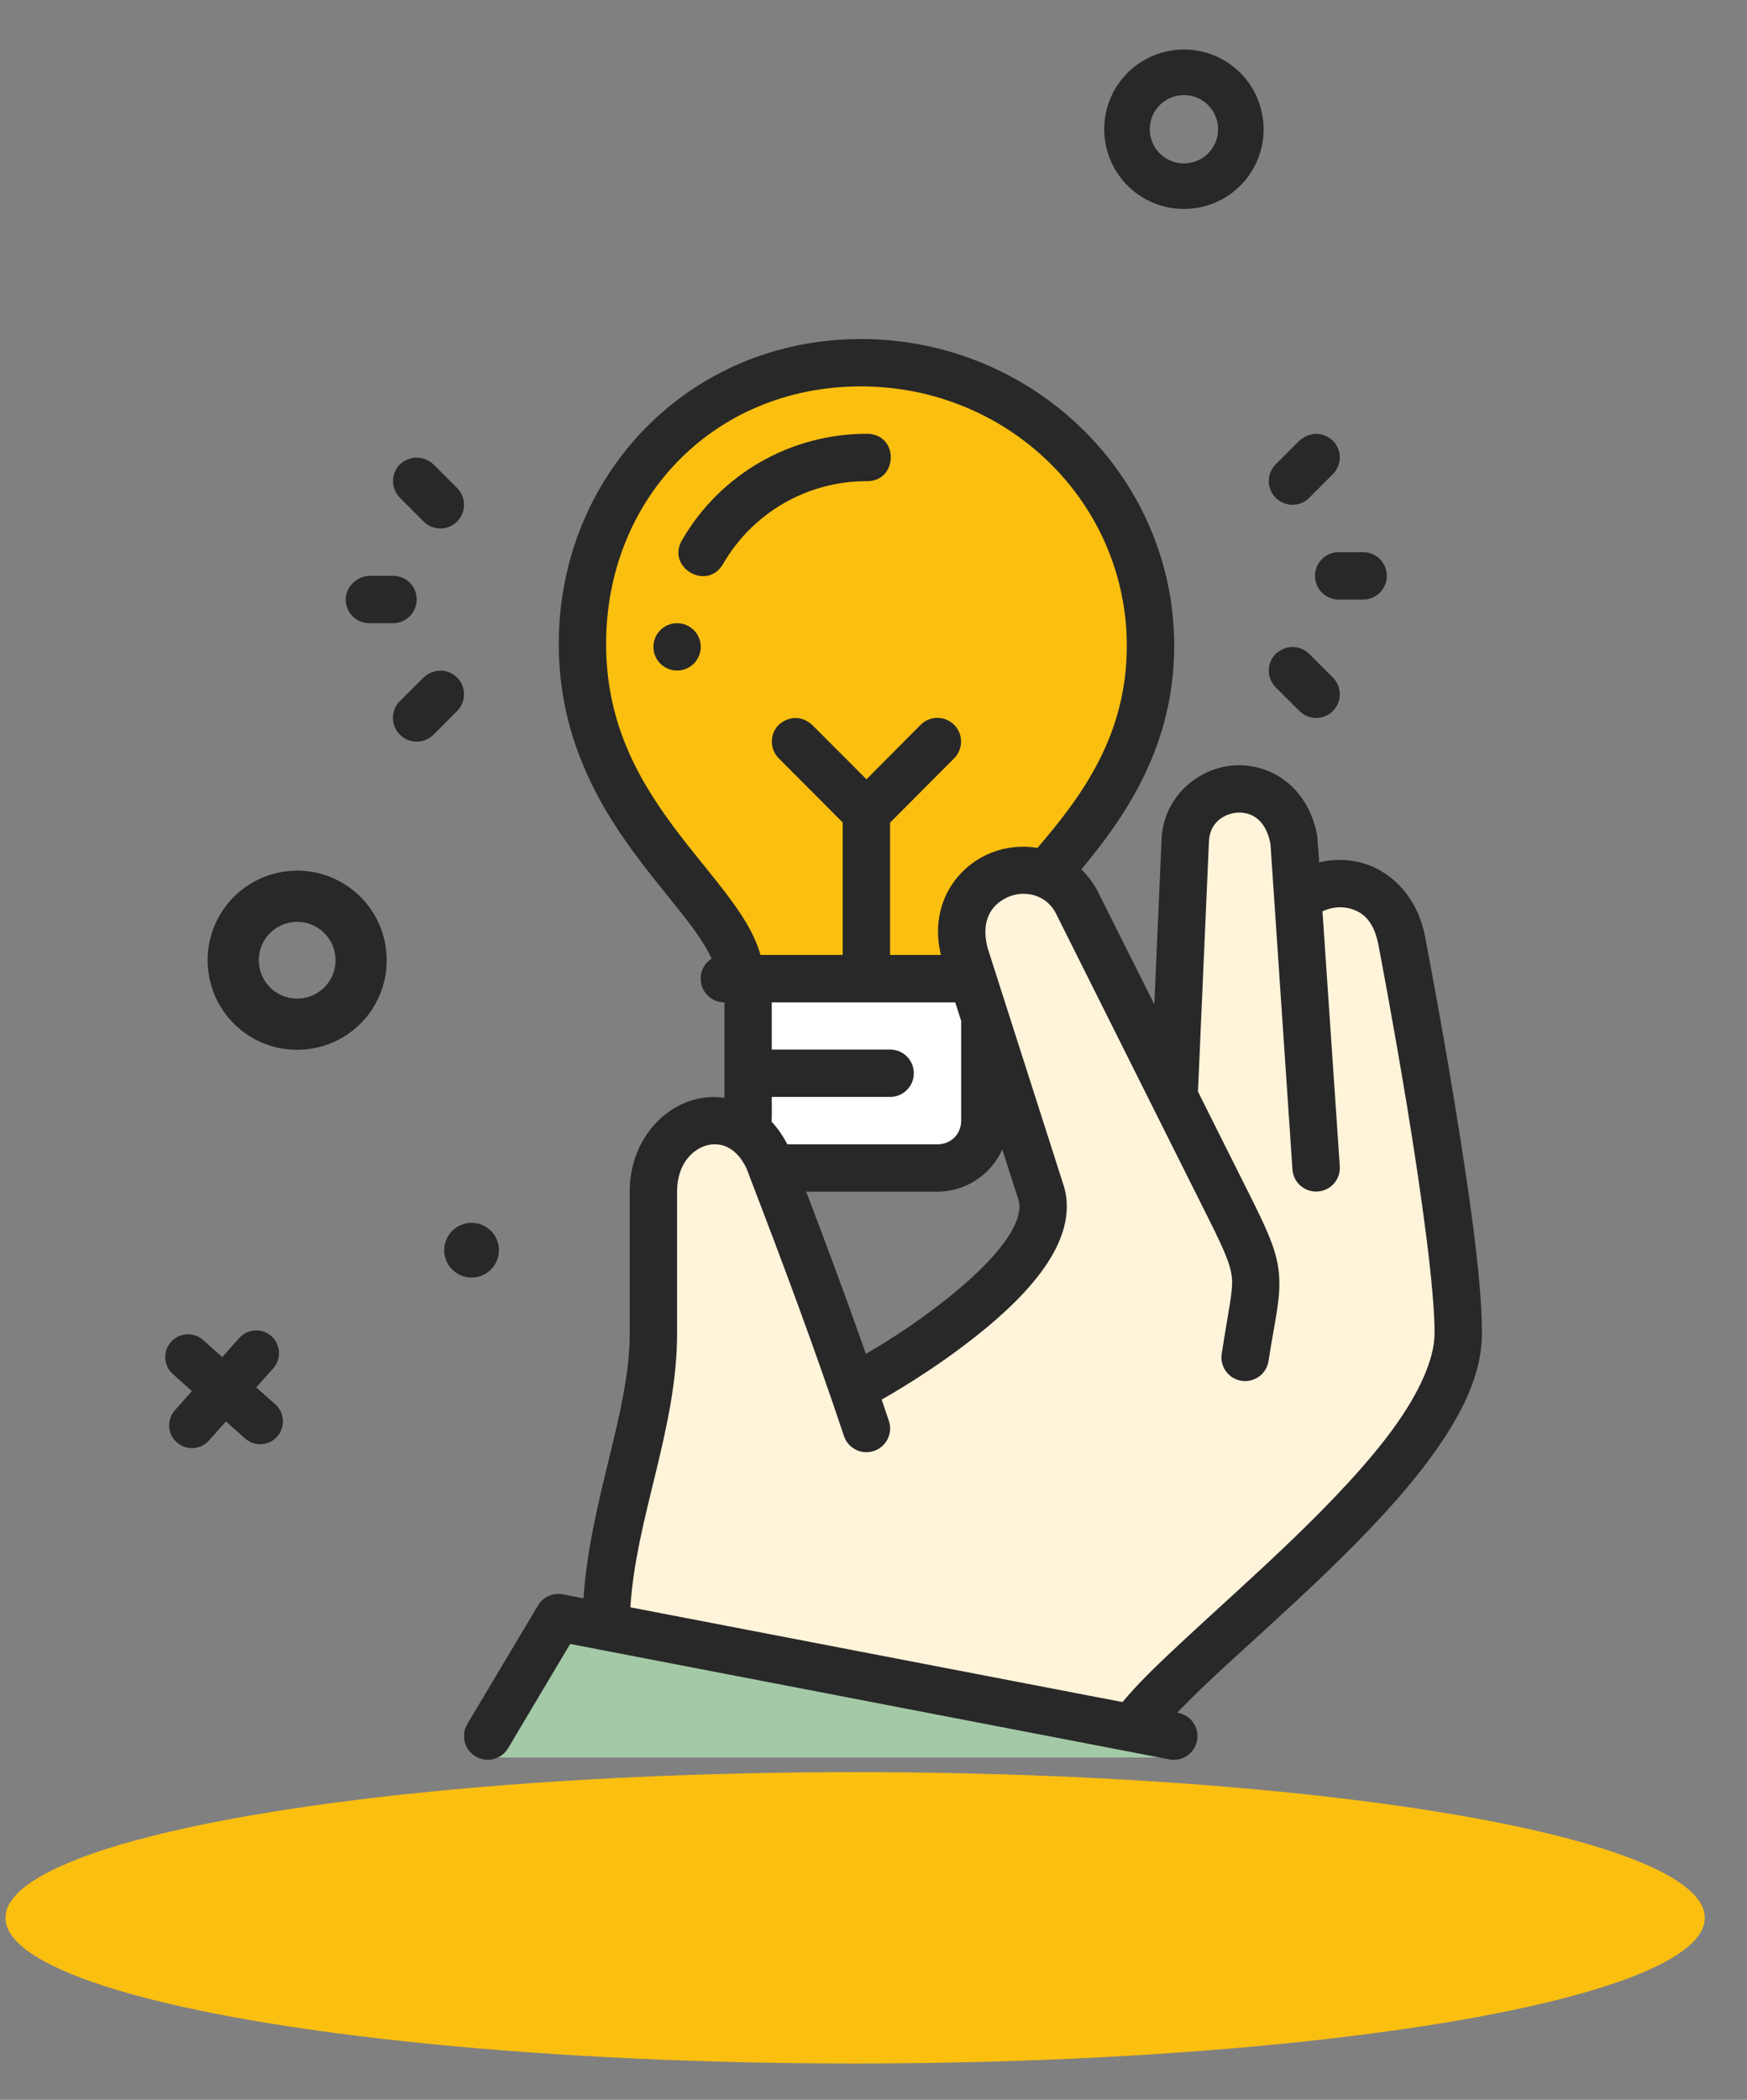
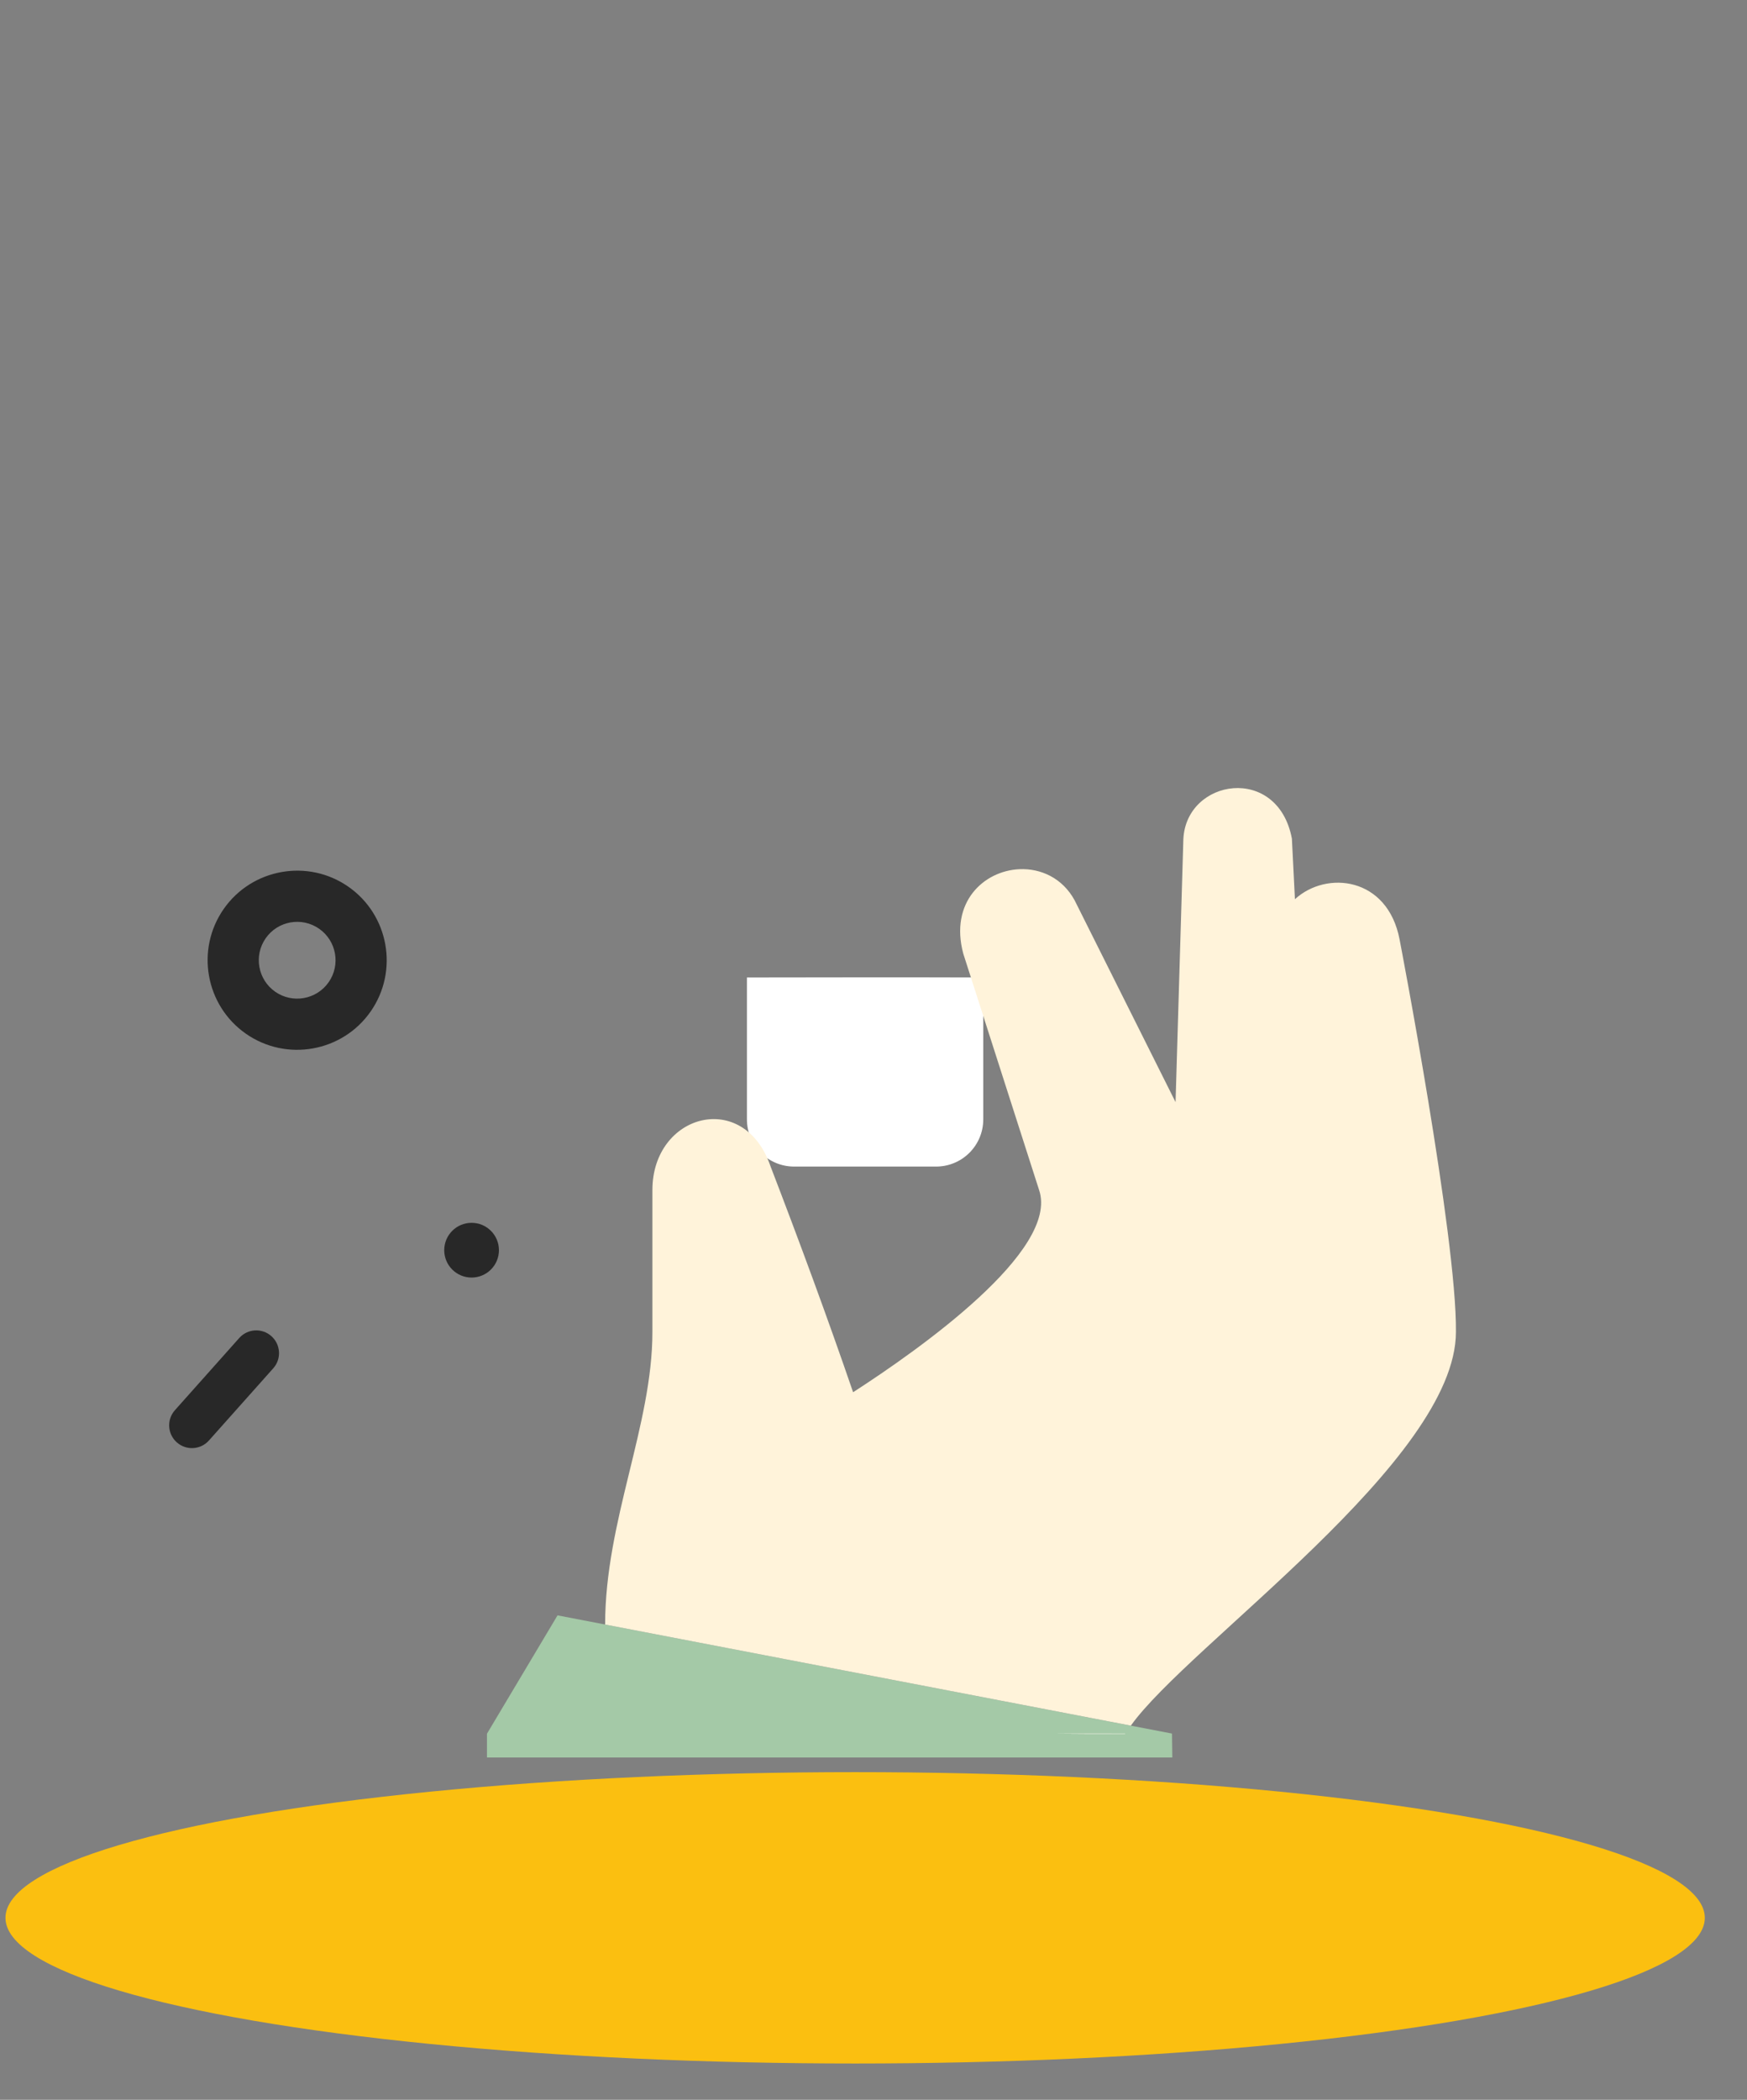
<svg xmlns="http://www.w3.org/2000/svg" viewBox="83.911 89.675 292.466 351.396">
  <rect x="83.911" y="89.675" width="292.466" height="351.396" fill="#808080" stroke="none" />
  <path class="cls-2" d="M 484.318 251.331 C 484.318 393.41 369.144 508.584 227.065 508.584 C 84.986 508.584 -30.177 393.41 -30.177 251.331 C -30.177 109.252 84.995 -5.913 227.065 -5.913 C 295.298 -5.913 360.722 21.19 408.97 69.429 C 457.217 117.676 484.318 183.109 484.318 251.331 L 484.318 251.331 Z M 484.318 251.331" style="stroke-width: 0px; fill: rgba(229, 229, 229, 0);" transform="matrix(1, 0, 0, 1, 0, 0)" />
  <ellipse class="cls-6" cx="227.071" cy="410.616" rx="142.244" ry="24.378" style="stroke-width: 0px; fill: rgb(251, 191, 16);" transform="matrix(1, 0, 0, 1, 0, 0)" />
-   <path class="cls-7" d="M 274.474 122.249 C 268.44 118.037 266.957 109.7 271.168 103.666 C 275.38 97.632 283.717 96.149 289.751 100.36 C 295.785 104.571 297.268 112.909 293.057 118.943 C 288.846 124.977 280.508 126.46 274.474 122.249 L 274.474 122.249 Z M 285.387 106.614 C 282.8 104.809 279.228 105.444 277.423 108.031 C 275.618 110.618 276.253 114.19 278.84 115.995 C 281.427 117.8 284.999 117.165 286.804 114.578 C 288.609 111.991 287.974 108.419 285.387 106.614 Z" style="fill: rgb(40, 40, 40); stroke-width: 0px;" transform="matrix(1, 0, 0, 1, 0, 0)" />
  <circle class="cls-7" cx="162.859" cy="298.89" r="4.58" style="fill: rgb(40, 40, 40); stroke-width: 0px;" transform="matrix(1, 0, 0, 1, 0, 0)" />
-   <circle class="cls-7" cx="294.533" cy="350.429" r="4.58" style="fill: rgb(40, 40, 40); stroke-width: 0px;" transform="matrix(1, 0, 0, 1, 0, 0)" />
-   <path class="cls-7" d="M 127.684 331.35 C 126.71 331.406 125.714 331.09 124.928 330.389 L 112.85 319.624 C 111.278 318.223 111.139 315.813 112.541 314.241 C 113.943 312.669 116.352 312.53 117.924 313.932 L 130.002 324.697 C 131.574 326.098 131.713 328.508 130.311 330.08 C 129.61 330.866 128.658 331.294 127.684 331.35 L 127.684 331.35 Z" style="fill: rgb(40, 40, 40); stroke-width: 0px;" transform="matrix(1, 0, 0, 1, 0, 0)" />
  <path class="cls-7" d="M 116.262 332.007 C 115.288 332.063 114.292 331.747 113.506 331.046 C 111.934 329.645 111.795 327.235 113.197 325.663 L 123.962 313.585 C 125.363 312.013 127.773 311.874 129.345 313.276 C 130.917 314.678 131.056 317.087 129.654 318.659 L 118.889 330.737 C 118.188 331.523 117.236 331.951 116.262 332.007 L 116.262 332.007 Z" style="fill: rgb(40, 40, 40); stroke-width: 0px;" transform="matrix(1, 0, 0, 1, 0, 0)" />
  <path class="cls-7" d="M 125.077 262.665 C 118.297 257.933 116.63 248.565 121.363 241.785 C 126.096 235.005 135.463 233.338 142.243 238.071 C 149.023 242.803 150.69 252.171 145.957 258.951 C 141.225 265.731 131.857 267.398 125.077 262.665 Z M 137.339 245.097 C 134.432 243.068 130.419 243.782 128.39 246.689 C 126.361 249.596 127.075 253.609 129.982 255.638 C 132.889 257.667 136.902 256.953 138.931 254.046 C 140.96 251.139 140.246 247.126 137.339 245.097 Z" style="fill: rgb(40, 40, 40); stroke-width: 0px;" transform="matrix(1, 0, 0, 1, 0, 0)" />
-   <path id="path5634-9" class="cls-4" d="M 165.434 383.785 L 280.171 383.785 L 280.117 379.782 L 177.249 360 L 165.434 379.805 L 165.434 383.785 Z" style="fill: rgb(164, 201, 167); stroke-width: 0px;" transform="matrix(1, 0, 0, 1, 0, 0)" />
+   <path id="path5634-9" class="cls-4" d="M 165.434 383.785 L 280.171 383.785 L 280.117 379.782 L 177.249 360 L 165.434 379.805 Z" style="fill: rgb(164, 201, 167); stroke-width: 0px;" transform="matrix(1, 0, 0, 1, 0, 0)" />
  <path id="path5577-0" class="cls-5" d="M 208.955 253.254 L 208.955 276.985 C 208.955 281.367 212.484 284.898 216.868 284.898 L 240.607 284.898 C 244.991 284.898 248.52 281.368 248.52 276.985 L 248.52 253.254 C 235.332 253.209 222.144 253.233 208.956 253.254 L 208.955 253.254 Z" style="fill: rgb(255, 255, 255); stroke-width: 0px;" transform="matrix(1, 0, 0, 1, 0, 0)" />
-   <path id="path5535-9" class="cls-1" d="M 181.26 197.338 C 181.26 227.446 207.657 240.35 207.657 253.254 C 221.711 253.209 235.764 253.233 249.818 253.254 C 249.818 240.351 276.215 227.446 276.215 197.338 C 276.215 171.208 256.384 150.355 228.738 150.355 C 201.092 150.355 181.261 171.208 181.261 197.338 L 181.26 197.338 Z" style="fill: rgb(251, 191, 16); stroke-width: 0px;" transform="matrix(1, 0, 0, 1, 0, 0)" />
  <path id="path5617-9" class="cls-3" d="M 290.387 221.579 C 286.2 221.897 282.251 225.043 282.018 230.11 L 280.712 274.11 L 263.82 240.349 C 261.78 236.596 258.127 234.968 254.555 235.133 C 248.601 235.407 242.865 240.651 245.174 249.266 L 257.87 288.83 C 261.283 298.943 237.864 315.47 226.729 322.661 C 222.374 309.976 217.726 297.4 212.912 284.874 C 208.479 271.894 193.13 276.034 193.13 288.83 L 193.13 312.569 C 193.13 328.197 185.217 344.22 185.217 361.53 L 185.241 361.538 L 273.225 378.453 C 282.811 364.967 327.649 334.073 327.649 312.569 C 327.815 296.743 318.214 246.878 318.214 246.878 C 316.205 236.409 305.972 235.308 300.696 240.155 L 300.186 230.009 C 299.004 223.768 294.575 221.261 290.388 221.578 L 290.387 221.579 Z M 259.918 379.782 C 263.295 379.825 267.313 379.828 272.259 379.828 C 272.267 379.814 272.281 379.795 272.29 379.782 L 259.918 379.782 Z" style="fill: rgb(255, 243, 218); stroke-width: 0px;" transform="matrix(1, 0, 0, 1, 0, 0)" />
  <path id="path5677-0" class="cls-8" d="M 259.917 379.782 C 263.294 379.825 267.312 379.828 272.258 379.828 C 272.264 379.819 272.273 379.809 272.282 379.797 C 270.884 379.79 269.049 379.797 267.831 379.782 L 259.917 379.782 L 259.917 379.782 Z" style="fill: rgb(245, 249, 251); stroke-width: 0px;" transform="matrix(1, 0, 0, 1, 0, 0)" />
-   <path id="path5464-1" class="cls-7" d="M 228.033 146.412 C 199.203 146.412 177.455 169.258 177.455 197.439 C 177.455 213.678 184.691 225.432 191.495 234.303 C 194.897 238.738 198.179 242.525 200.473 245.765 C 201.617 247.381 202.472 248.823 203.043 250.099 C 201.943 250.8 201.214 252.033 201.209 253.435 C 201.2 255.636 202.986 257.43 205.187 257.421 L 205.187 273.403 C 203.67 273.173 202.134 273.224 200.652 273.566 C 194.389 275.01 189.329 281.105 189.329 289.099 L 189.329 312.86 C 189.329 325.934 182.738 340.579 181.589 357.146 L 178.129 356.48 C 176.488 356.166 174.824 356.916 173.973 358.353 L 162.155 378.166 C 161.029 380.048 161.648 382.486 163.533 383.607 C 165.415 384.733 167.853 384.114 168.974 382.229 L 179.361 364.784 L 279.666 384.102 C 281.824 384.522 283.912 383.106 284.317 380.944 C 284.72 378.805 283.318 376.743 281.182 376.323 L 280.996 376.277 C 282.73 374.475 284.722 372.499 287.002 370.372 C 292.488 365.255 299.23 359.309 305.786 352.997 C 312.341 346.685 318.735 340.036 323.603 333.338 C 328.47 326.641 331.993 319.856 331.993 312.859 C 332.078 304.078 329.677 287.896 327.287 273.387 C 324.893 258.856 322.458 246.322 322.458 246.322 C 321.153 239.522 316.445 235.057 311.282 233.923 C 309.097 233.443 306.867 233.479 304.75 233.985 C 304.674 232.482 304.523 230.878 304.409 229.419 C 302.8 221.113 296.374 217.318 290.4 217.771 C 284.427 218.224 278.696 223.03 278.373 230.085 L 277.158 257.762 L 267.607 238.692 C 266.849 237.289 265.948 236.137 264.929 235.17 C 272.372 226.267 280.486 214.448 280.486 197.757 C 280.486 169.39 256.898 146.412 228.035 146.413 L 228.033 146.412 Z M 228.033 154.337 C 252.708 154.337 272.551 173.771 272.551 197.756 C 272.551 212.748 265.044 222.883 257.598 231.562 C 254.988 231.131 252.295 231.412 249.882 232.367 C 244.039 234.679 239.403 241.103 241.43 249.479 L 232.916 249.479 L 232.916 227.344 L 243.651 216.571 C 245.187 215.025 245.187 212.521 243.651 210.975 C 242.102 209.419 239.581 209.419 238.032 210.975 L 228.969 220.084 L 219.867 210.975 C 217.929 209.245 215.733 209.67 214.279 210.975 C 212.743 212.521 212.743 215.025 214.279 216.571 L 224.991 227.314 L 224.991 249.48 L 211.222 249.48 C 210.409 246.533 208.804 243.836 206.942 241.206 C 204.279 237.444 200.994 233.686 197.786 229.504 C 191.371 221.14 185.379 211.361 185.379 197.439 C 185.379 173.269 203.324 154.337 228.032 154.337 L 228.033 154.337 Z M 228.969 162.27 C 216.234 162.27 204.448 169.05 198.08 180.079 C 195.425 184.66 202.297 188.646 204.953 184.065 C 209.911 175.477 219.053 170.196 228.969 170.196 C 234.141 170.327 234.509 162.634 229.348 162.271 C 229.222 162.265 229.095 162.265 228.969 162.271 L 228.969 162.27 Z M 304.105 162.285 C 303.151 162.333 302.246 162.751 301.45 163.407 L 297.472 167.385 C 295.936 168.931 295.936 171.435 297.472 172.981 C 299.021 174.537 301.542 174.537 303.091 172.981 L 307.038 169.034 C 308.594 167.485 308.594 164.957 307.038 163.407 C 306.063 162.559 305.059 162.237 304.105 162.285 Z M 153.415 166.263 C 152.433 166.335 151.537 166.777 150.861 167.385 C 149.325 168.931 149.325 171.435 150.861 172.981 L 154.839 176.959 C 156.385 178.496 158.881 178.496 160.427 176.959 C 161.983 175.41 161.983 172.889 160.427 171.34 L 156.48 167.385 C 155.465 166.49 154.397 166.191 153.415 166.263 L 153.415 166.263 Z M 307.905 182.075 C 305.774 182.136 304.066 183.886 304.058 186.03 C 304.049 188.22 305.816 190.001 308.005 190.008 L 312.13 190.008 C 314.319 190 316.086 188.22 316.077 186.03 C 316.069 183.852 314.308 182.083 312.13 182.075 L 308.005 182.075 C 307.971 182.075 307.937 182.075 307.904 182.075 L 307.905 182.075 Z M 145.761 186.03 C 143.656 186.129 141.774 187.868 141.783 190 C 141.791 192.19 143.556 193.971 145.746 193.963 L 149.709 193.963 C 151.898 193.972 153.664 192.19 153.672 190 C 153.681 187.799 151.91 186.029 149.709 186.037 L 145.762 186.029 L 145.761 186.03 Z M 197.299 201.888 C 199.481 201.867 201.236 200.085 201.223 197.902 C 201.21 195.716 199.43 193.954 197.245 193.963 C 195.063 193.972 193.298 195.743 193.298 197.949 C 193.323 200.158 195.114 201.91 197.299 201.888 L 197.299 201.888 Z M 300.05 197.949 C 299.062 198.016 298.155 198.47 297.473 199.102 C 295.937 200.648 295.937 203.144 297.473 204.69 L 301.451 208.668 C 302.997 210.205 305.493 210.205 307.039 208.668 C 308.595 207.119 308.595 204.598 307.039 203.049 L 303.092 199.102 C 302.106 198.199 301.038 197.881 300.05 197.949 L 300.05 197.949 Z M 157.425 201.919 C 156.415 201.982 155.474 202.423 154.84 203.049 L 150.862 206.996 C 149.306 208.545 149.306 211.073 150.862 212.623 C 152.411 214.179 154.932 214.179 156.481 212.623 L 160.428 208.668 C 161.984 207.119 161.984 204.598 160.428 203.049 C 159.515 202.17 158.435 201.856 157.425 201.919 L 157.425 201.919 Z M 291.01 225.672 C 293.178 225.524 295.77 226.592 296.598 230.881 L 300.282 285.383 C 300.43 287.575 302.332 289.227 304.523 289.067 C 306.703 288.919 308.35 287.037 308.207 284.857 L 305.305 242.181 C 306.631 241.557 308.182 241.331 309.585 241.639 C 311.847 242.136 313.858 243.546 314.678 247.815 C 314.678 247.815 317.072 260.263 319.446 274.671 C 321.819 289.08 324.141 305.745 324.067 312.843 C 324.067 317 321.583 322.646 317.194 328.686 C 312.805 334.725 306.68 341.132 300.283 347.292 C 293.886 353.452 287.227 359.355 281.623 364.582 C 277.674 368.265 274.333 371.471 271.832 374.512 L 189.444 358.654 C 190.377 343.632 197.261 328.703 197.261 312.859 L 197.261 289.098 C 197.261 284.273 200.042 281.868 202.439 281.289 C 205.585 280.606 208.181 282.776 209.397 286.552 C 214.937 300.973 220.332 315.385 225.193 329.971 C 225.881 332.061 228.139 333.19 230.224 332.486 C 232.302 331.786 233.422 329.532 232.716 327.455 C 232.319 326.263 231.912 325.076 231.509 323.887 C 232.444 323.366 239.994 319.135 247.692 312.974 C 251.784 309.699 255.798 305.99 258.69 301.883 C 261.57 297.793 263.559 292.84 261.91 287.851 C 257.695 274.684 253.478 261.539 249.271 248.395 C 247.879 243.115 250.451 240.722 252.777 239.742 C 255.193 238.708 258.851 239.154 260.617 242.404 L 286.274 293.686 C 289.2 299.535 290.051 301.717 290.167 303.848 C 290.282 305.98 289.524 309.17 288.441 316.216 C 288.1 318.392 289.591 320.429 291.769 320.751 C 293.934 321.074 295.958 319.581 296.281 317.415 C 297.325 310.619 298.273 307.315 298.061 303.406 C 297.849 299.498 296.351 296.104 293.355 290.117 L 284.462 272.347 L 286.304 230.437 C 286.446 227.339 288.809 225.852 291.01 225.669 L 291.01 225.672 Z M 213.111 257.42 L 243.829 257.42 L 244.82 260.516 L 244.82 277.218 C 244.82 279.48 243.106 281.173 240.842 281.173 L 215.735 281.173 C 215.007 279.815 214.078 278.417 213.096 277.396 C 213.136 275.975 213.111 274.69 213.111 273.24 L 232.917 273.24 C 235.118 273.249 236.904 271.463 236.895 269.262 C 236.887 267.072 235.106 265.306 232.917 265.315 L 213.111 265.315 L 213.111 257.421 L 213.111 257.42 Z M 251.708 282.04 L 254.37 290.329 C 254.921 291.943 254.389 294.245 252.226 297.318 C 250.062 300.391 246.503 303.769 242.745 306.776 C 236.596 311.696 231.067 314.964 228.868 316.234 C 225.666 307.128 222.306 298.099 218.876 289.099 L 240.841 289.099 C 245.644 289.099 249.836 286.182 251.707 282.041 L 251.708 282.04 Z" vector-effect="none" style="fill: rgb(40, 40, 40); stroke-width: 0px;" transform="matrix(1, 0, 0, 1, 0, 0)" />
</svg>